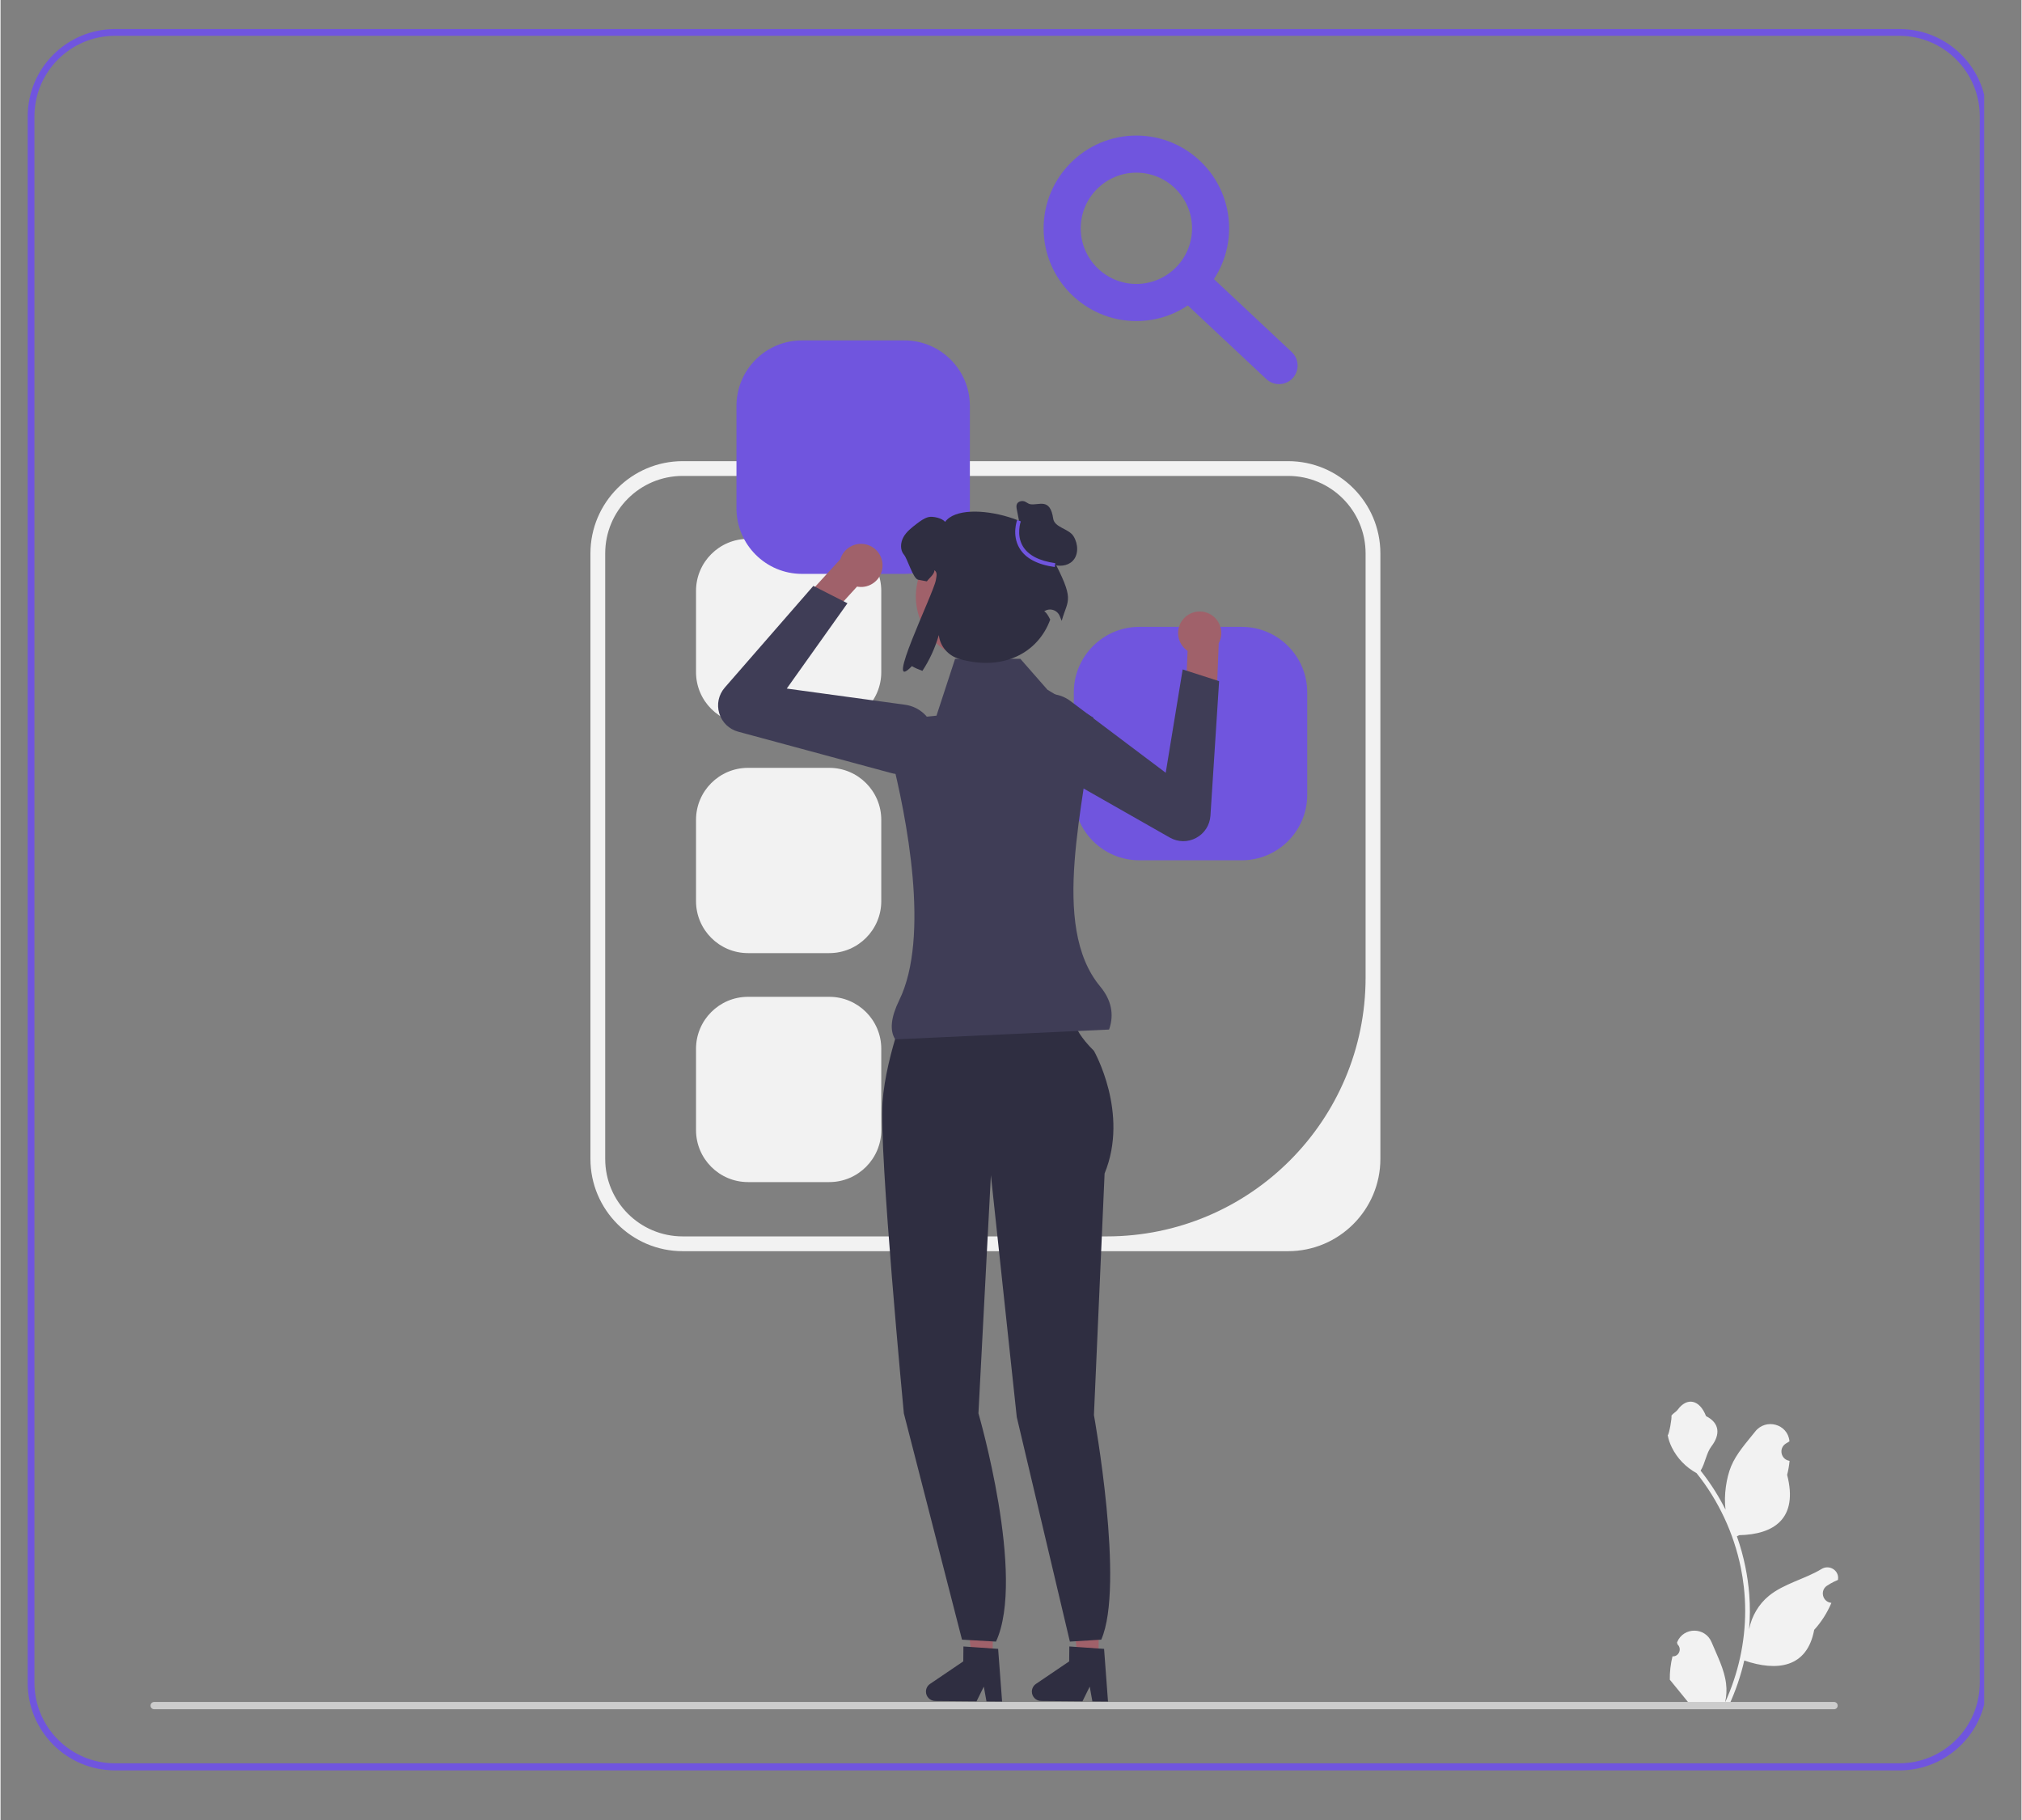
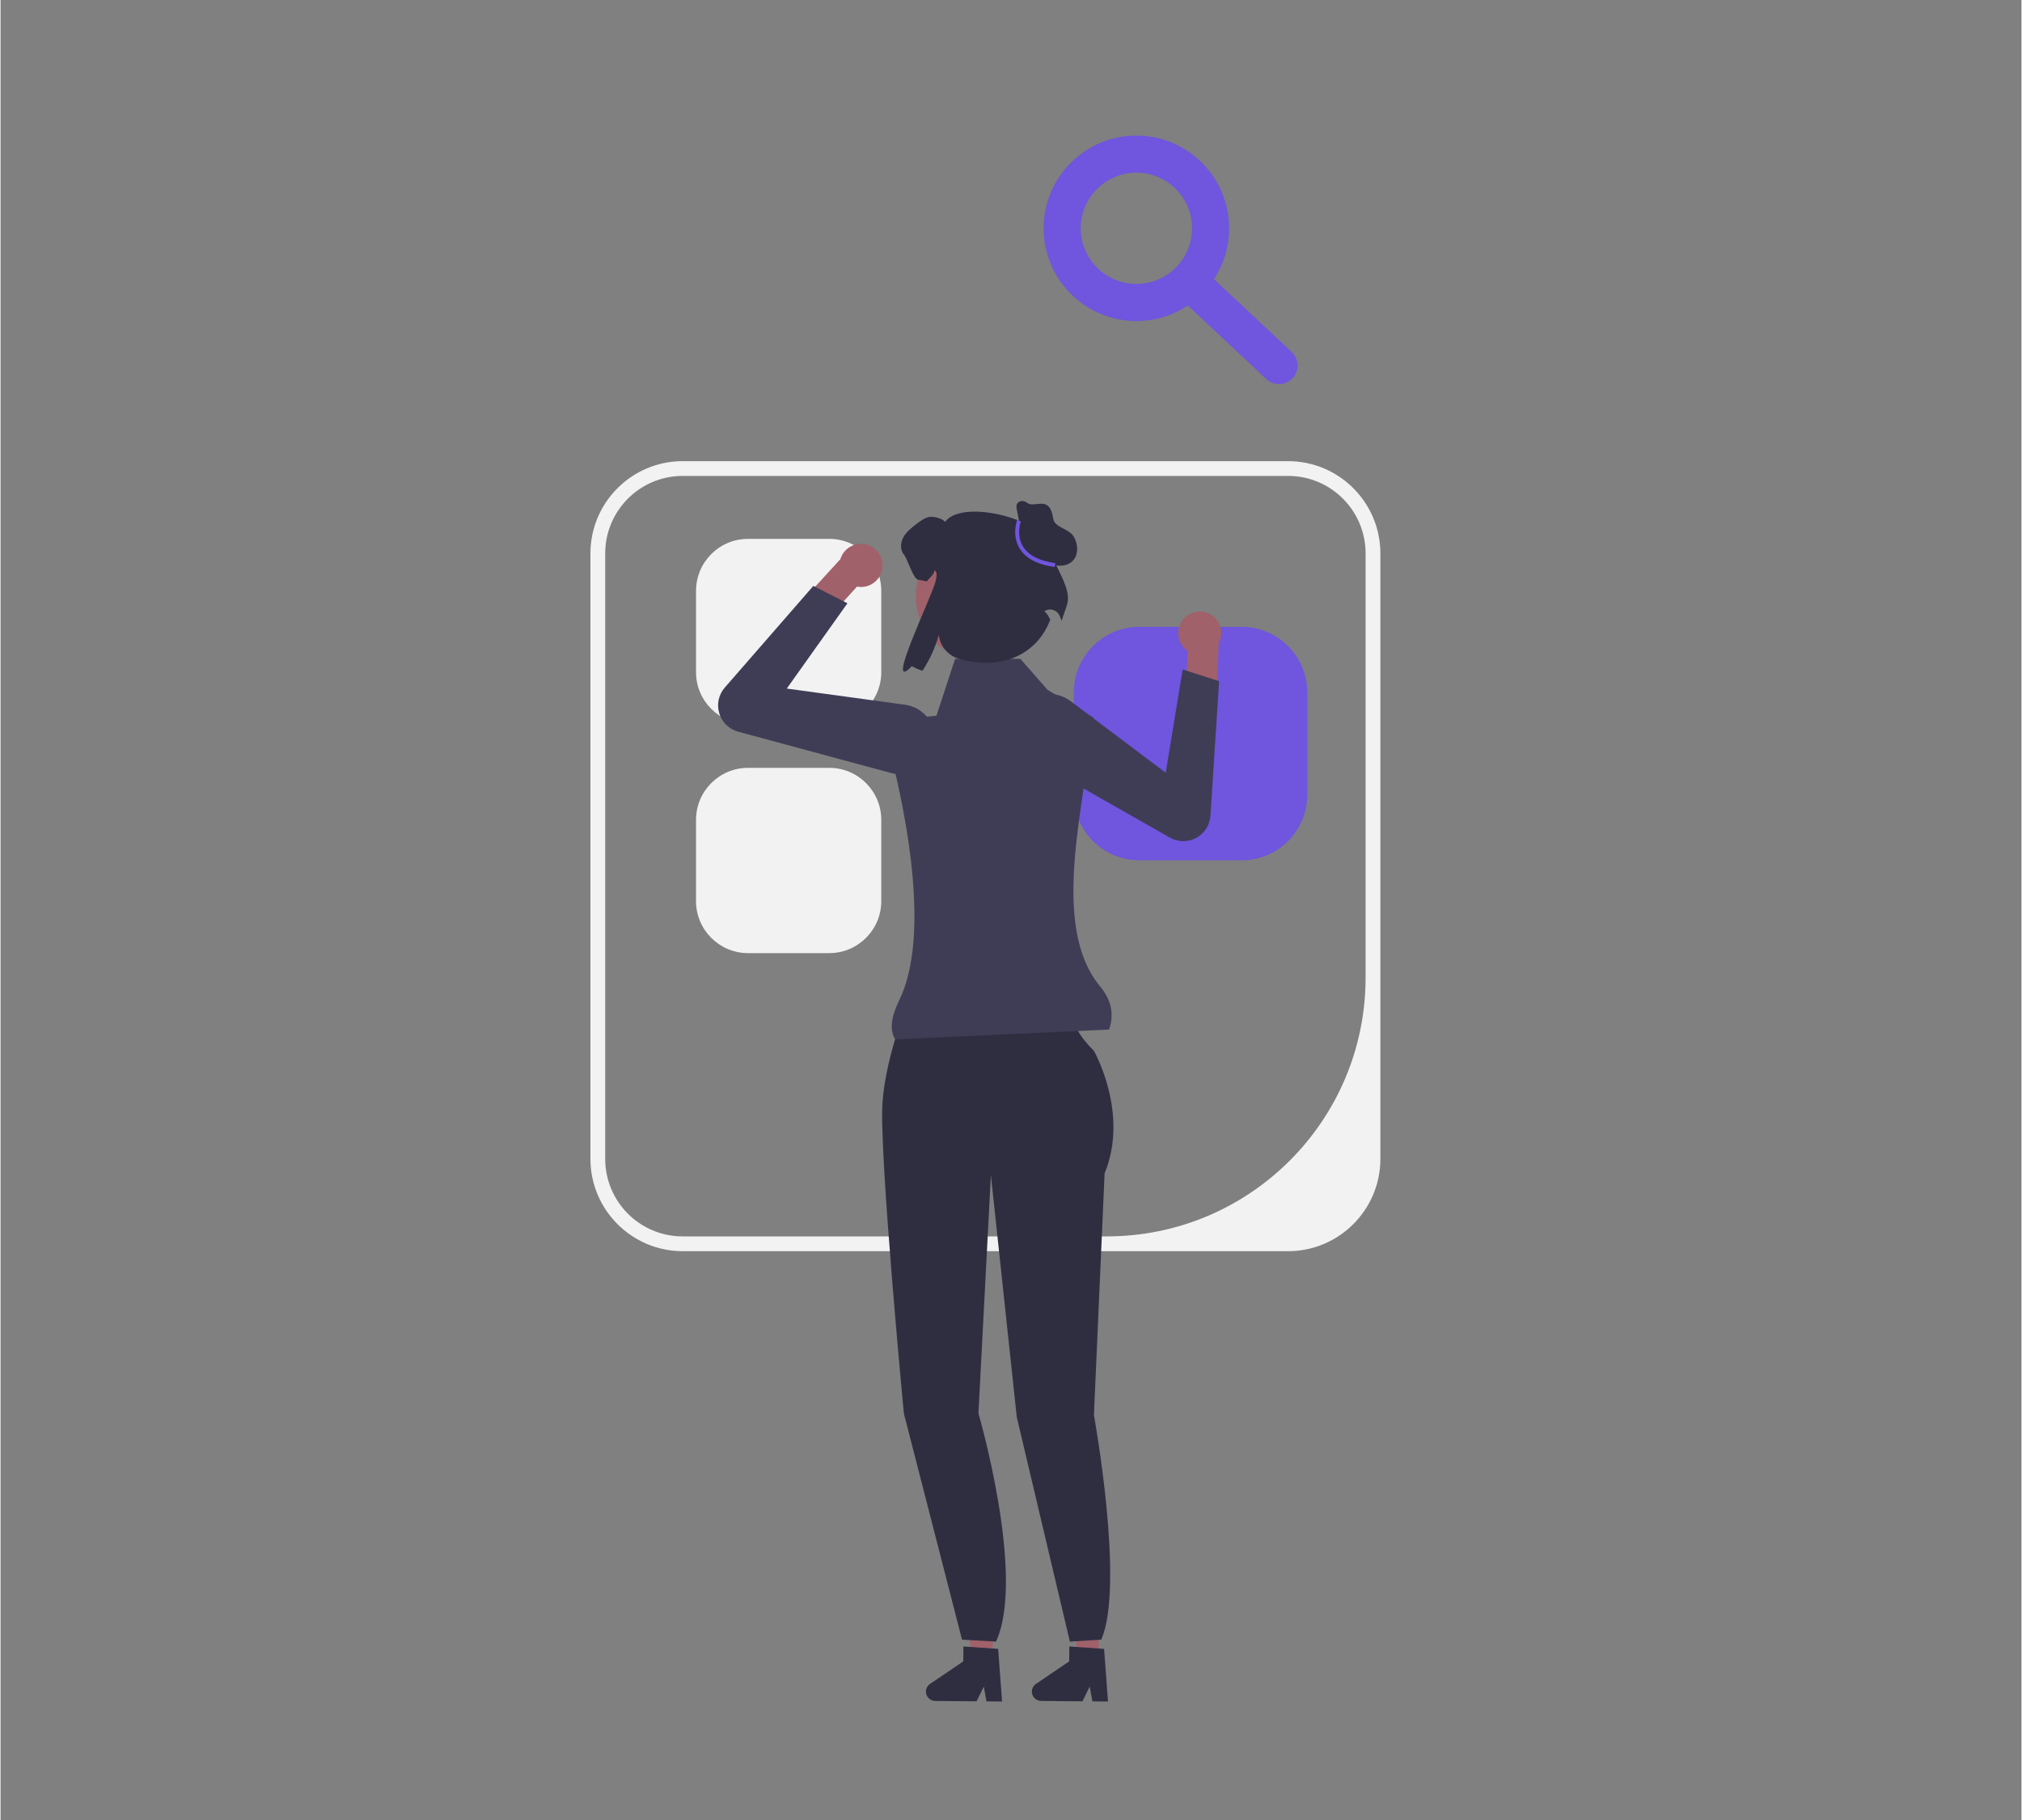
<svg xmlns="http://www.w3.org/2000/svg" width="300" viewBox="0 0 224.88 202.5" height="270" preserveAspectRatio="xMidYMid meet">
  <rect x="0" y="0" width="224.88" height="202.5" fill="#808080" stroke="none" />
  <defs>
    <clipPath id="8d0123a791">
-       <path d="M 3.023 3.234 L 220.734 3.234 L 220.734 197 L 3.023 197 Z M 3.023 3.234 " clip-rule="nonzero" />
-     </clipPath>
+       </clipPath>
    <clipPath id="6376c7c6f9">
      <path d="M 12.746 3.234 L 211.309 3.234 C 216.68 3.234 221.035 7.586 221.035 12.957 L 221.035 187.254 C 221.035 192.625 216.68 196.98 211.309 196.98 L 12.746 196.98 C 7.375 196.98 3.023 192.625 3.023 187.254 L 3.023 12.957 C 3.023 7.586 7.375 3.234 12.746 3.234 Z M 12.746 3.234 " clip-rule="nonzero" />
    </clipPath>
    <clipPath id="abc9d9cf66">
-       <path d="M 185 155 L 204.48 155 L 204.48 190 L 185 190 Z M 185 155 " clip-rule="nonzero" />
-     </clipPath>
+       </clipPath>
    <clipPath id="b1fbb1f590">
      <path d="M 16.691 189 L 204.48 189 L 204.48 191 L 16.691 191 Z M 16.691 189 " clip-rule="nonzero" />
    </clipPath>
  </defs>
  <g clip-path="url(#8d0123a791)">
    <g clip-path="url(#6376c7c6f9)">
      <path stroke-linecap="butt" transform="matrix(0.748, 0, 0, 0.748, 3.022, 3.233)" fill="none" stroke-linejoin="miter" d="M 12.997 0.002 L 278.401 0.002 C 285.58 0.002 291.402 5.818 291.402 12.998 L 291.402 245.967 C 291.402 253.146 285.58 258.968 278.401 258.968 L 12.997 258.968 C 5.818 258.968 0.002 253.146 0.002 245.967 L 0.002 12.998 C 0.002 5.818 5.818 0.002 12.997 0.002 Z M 12.997 0.002 " stroke="#7055de" stroke-width="2" stroke-opacity="1" stroke-miterlimit="4" />
    </g>
  </g>
  <path fill="#f2f2f2" d="M 143.273 139.211 L 75.91 139.211 C 70.246 139.211 65.641 134.605 65.641 128.941 L 65.641 61.578 C 65.641 55.914 70.246 51.309 75.91 51.309 L 143.273 51.309 C 148.938 51.309 153.543 55.914 153.543 61.578 L 153.543 128.941 C 153.543 134.605 148.938 139.211 143.273 139.211 Z M 75.91 52.953 C 71.145 52.953 67.285 56.812 67.285 61.578 L 67.285 128.941 C 67.285 133.707 71.145 137.566 75.91 137.566 L 123.098 137.566 C 139.004 137.566 151.898 124.672 151.898 108.766 L 151.898 61.578 C 151.898 56.812 148.039 52.953 143.273 52.953 Z M 75.91 52.953 " fill-opacity="1" fill-rule="nonzero" />
  <path fill="#f2f2f2" d="M 83.172 59.957 C 79.984 59.957 77.391 62.551 77.391 65.742 L 77.391 74.789 C 77.391 77.977 79.984 80.57 83.172 80.57 L 92.223 80.57 C 95.41 80.57 98.004 77.977 98.004 74.789 L 98.004 65.742 C 98.004 62.551 95.41 59.957 92.223 59.957 Z M 83.172 59.957 " fill-opacity="1" fill-rule="nonzero" />
  <path fill="#f2f2f2" d="M 83.172 85.434 C 79.984 85.434 77.391 88.027 77.391 91.215 L 77.391 100.266 C 77.391 103.453 79.984 106.047 83.172 106.047 L 92.223 106.047 C 95.41 106.047 98.004 103.453 98.004 100.266 L 98.004 91.215 C 98.004 88.027 95.41 85.434 92.223 85.434 Z M 83.172 85.434 " fill-opacity="1" fill-rule="nonzero" />
-   <path fill="#f2f2f2" d="M 83.172 110.91 C 79.984 110.91 77.391 113.504 77.391 116.691 L 77.391 125.742 C 77.391 128.93 79.984 131.523 83.172 131.523 L 92.223 131.523 C 95.41 131.523 98.004 128.93 98.004 125.742 L 98.004 116.691 C 98.004 113.504 95.41 110.91 92.223 110.91 Z M 83.172 110.91 " fill-opacity="1" fill-rule="nonzero" />
-   <path fill="#7055de" d="M 89.176 37.875 C 85.156 37.875 81.891 41.145 81.891 45.16 L 81.891 56.562 C 81.891 60.582 85.156 63.852 89.176 63.852 L 100.578 63.852 C 104.598 63.852 107.863 60.582 107.863 56.562 L 107.863 45.16 C 107.863 41.145 104.598 37.875 100.578 37.875 Z M 89.176 37.875 " fill-opacity="1" fill-rule="nonzero" />
  <path fill="#7055de" d="M 126.715 69.746 C 122.699 69.746 119.43 73.016 119.43 77.031 L 119.43 88.434 C 119.43 92.453 122.699 95.719 126.715 95.719 L 138.117 95.719 C 142.137 95.719 145.402 92.453 145.402 88.434 L 145.402 77.031 C 145.402 73.016 142.137 69.746 138.117 69.746 Z M 126.715 69.746 " fill-opacity="1" fill-rule="nonzero" />
  <path fill="#a0616a" d="M 110.395 184.523 L 108.078 184.504 L 107.051 175.359 L 110.473 175.391 Z M 110.395 184.523 " fill-opacity="1" fill-rule="nonzero" />
  <path fill="#2f2e41" d="M 102.977 188.207 C 102.969 188.777 103.43 189.246 104 189.254 L 108.609 189.293 L 109.414 187.656 L 109.711 189.301 L 111.449 189.316 L 111.008 183.457 L 110.406 183.418 L 107.938 183.246 L 107.145 183.191 L 107.129 184.852 L 103.43 187.359 C 103.148 187.551 102.977 187.867 102.977 188.207 Z M 102.977 188.207 " fill-opacity="1" fill-rule="nonzero" />
  <path fill="#a0616a" d="M 122.18 184.523 L 119.863 184.504 L 118.84 175.359 L 122.258 175.391 Z M 122.18 184.523 " fill-opacity="1" fill-rule="nonzero" />
  <path fill="#2f2e41" d="M 114.762 188.207 C 114.758 188.777 115.215 189.246 115.789 189.254 L 120.395 189.293 L 121.199 187.656 L 121.496 189.301 L 123.234 189.316 L 122.797 183.457 L 122.191 183.418 L 119.727 183.246 L 118.93 183.191 L 118.914 184.852 L 115.215 187.359 C 114.934 187.551 114.766 187.867 114.762 188.207 Z M 114.762 188.207 " fill-opacity="1" fill-rule="nonzero" />
  <path fill="#2f2e41" d="M 101.305 110.594 L 110.695 110.891 L 119.594 112.867 C 119.594 112.867 118.703 113.957 121.668 116.922 C 121.668 116.922 125.621 123.84 122.855 130.562 L 121.668 157.449 C 121.668 157.449 125.125 176.402 122.484 182.434 L 118.992 182.652 L 113.082 157.668 L 110.203 130.762 L 108.816 157.25 C 108.816 157.25 114.113 175.434 110.77 182.652 L 106.988 182.434 L 100.516 157.25 C 100.516 157.25 97.746 128.191 98.141 122.656 C 98.539 117.121 101.305 110.594 101.305 110.594 Z M 101.305 110.594 " fill-opacity="1" fill-rule="nonzero" />
  <path fill="#a0616a" d="M 132.836 68.113 C 131.555 68.445 130.781 69.754 131.113 71.039 C 131.266 71.625 131.625 72.105 132.09 72.422 L 132.09 72.426 L 131.91 76.836 L 135.285 78.398 L 135.555 71.609 L 135.531 71.609 C 135.824 71.09 135.926 70.457 135.762 69.836 C 135.43 68.551 134.121 67.781 132.836 68.113 Z M 132.836 68.113 " fill-opacity="1" fill-rule="nonzero" />
  <path fill="#3f3d56" d="M 113.973 83.852 C 113.262 83.148 112.852 82.195 112.836 81.16 C 112.816 79.77 113.512 78.508 114.699 77.785 C 116.066 76.953 117.777 77.035 119.055 78 L 129.656 85.98 L 131.543 74.484 L 135.598 75.789 L 134.633 90.758 C 134.562 91.805 133.973 92.73 133.047 93.227 C 132.125 93.727 131.027 93.711 130.117 93.195 L 114.801 84.48 C 114.492 84.305 114.215 84.094 113.973 83.852 Z M 113.973 83.852 " fill-opacity="1" fill-rule="nonzero" />
  <path fill="#a0616a" d="M 97.812 61.684 C 98.488 62.824 98.113 64.297 96.973 64.973 C 96.453 65.285 95.859 65.371 95.309 65.266 L 95.305 65.27 L 92.328 68.531 L 88.832 67.262 L 93.418 62.254 L 93.434 62.27 C 93.594 61.695 93.965 61.176 94.52 60.848 C 95.66 60.168 97.133 60.543 97.812 61.684 Z M 97.812 61.684 " fill-opacity="1" fill-rule="nonzero" />
  <path fill="#3f3d56" d="M 99.098 86.008 L 82.082 81.41 C 81.07 81.137 80.285 80.375 79.977 79.371 C 79.672 78.367 79.902 77.297 80.59 76.504 L 90.445 65.191 L 94.242 67.121 L 87.488 76.613 L 100.637 78.41 C 102.223 78.625 103.496 79.77 103.879 81.324 C 104.215 82.676 103.82 84.062 102.828 85.031 C 102.086 85.758 101.125 86.145 100.125 86.145 C 99.785 86.145 99.438 86.102 99.098 86.008 Z M 99.098 86.008 " fill-opacity="1" fill-rule="nonzero" />
  <path fill="#3f3d56" d="M 123.355 114.551 L 99.562 115.645 C 98.91 114.652 99.086 113.16 100 111.293 C 103.457 104.238 100.832 90.891 99.066 83.941 C 98.57 81.992 99.902 80.055 101.902 79.855 L 104.148 79.629 L 106.219 73.301 L 113.48 73.301 L 116.496 76.742 L 121.609 79.848 C 120.676 89.434 116.711 102.973 122.363 109.758 C 123.598 111.246 123.949 112.852 123.355 114.551 Z M 123.355 114.551 " fill-opacity="1" fill-rule="nonzero" />
  <path fill="#a0616a" d="M 108.926 73.441 C 112.832 73.441 116 70.273 116 66.367 C 116 62.461 112.832 59.293 108.926 59.293 C 105.02 59.293 101.852 62.461 101.852 66.367 C 101.852 70.273 105.02 73.441 108.926 73.441 Z M 108.926 73.441 " fill-opacity="1" fill-rule="nonzero" />
  <path fill="#2f2e41" d="M 116.93 61.844 C 117.914 58.254 107.188 55.18 105.105 58.07 C 104.812 57.656 103.742 57.41 103.25 57.535 C 102.762 57.66 102.348 57.977 101.941 58.281 C 101.391 58.707 100.812 59.148 100.473 59.758 C 100.133 60.371 100.078 61.203 100.539 61.73 C 100.906 62.152 101.547 64.387 102.098 64.5 C 102.48 64.578 102.801 64.641 103.078 64.684 C 103.328 64.324 103.957 63.871 103.91 63.438 C 104.285 63.684 104.148 64.117 104.074 64.562 C 103.82 66.039 98.18 77.488 101.41 74.117 C 101.73 74.305 102.129 74.48 102.582 74.641 C 103.355 73.477 103.992 72.098 104.41 70.66 L 104.414 70.688 C 104.559 71.938 105.473 72.965 106.68 73.312 C 111.531 74.719 115.453 72.656 116.805 68.938 C 116.312 67.938 116.094 68.043 116.141 68.016 C 116.758 67.598 117.605 67.871 117.871 68.566 C 117.949 68.77 118.02 68.945 118.082 69.078 C 118.785 66.562 119.621 66.926 116.93 61.844 Z M 116.93 61.844 " fill-opacity="1" fill-rule="nonzero" />
  <path fill="#2f2e41" d="M 113.586 59.242 L 113.09 56.707 C 113.051 56.496 113.008 56.266 113.105 56.07 C 113.23 55.82 113.547 55.715 113.82 55.758 C 114.098 55.797 114.305 56.047 114.578 56.098 C 115.531 56.266 116.793 55.324 117.137 57.707 C 117.281 58.703 118.867 58.809 119.395 59.66 C 119.926 60.516 119.992 61.746 119.27 62.441 C 118.691 63 117.762 63.062 117.012 62.781 C 116.262 62.496 115.66 61.922 115.133 61.316 C 114.609 60.707 114.133 60.055 113.527 59.527 " fill-opacity="1" fill-rule="nonzero" />
  <path fill="#7055de" d="M 117.309 63.09 C 115.371 62.82 114.051 62.117 113.387 61 C 112.512 59.535 113.098 57.926 113.125 57.855 L 113.531 58.008 C 113.527 58.023 112.996 59.5 113.762 60.781 C 114.359 61.777 115.57 62.406 117.367 62.66 Z M 117.309 63.09 " fill-opacity="1" fill-rule="nonzero" />
  <path fill="#7055de" d="M 126.391 35.723 C 120.703 35.723 116.07 31.094 116.07 25.402 C 116.07 19.711 120.703 15.082 126.391 15.082 C 132.082 15.082 136.711 19.711 136.711 25.402 C 136.711 31.094 132.082 35.723 126.391 35.723 Z M 126.391 19.211 C 122.977 19.211 120.199 21.988 120.199 25.402 C 120.199 28.816 122.977 31.594 126.391 31.594 C 129.805 31.594 132.586 28.816 132.586 25.402 C 132.586 21.988 129.805 19.211 126.391 19.211 Z M 126.391 19.211 " fill-opacity="1" fill-rule="nonzero" />
  <path fill="#7055de" d="M 142.27 42.738 C 141.762 42.738 141.254 42.555 140.855 42.18 L 131.172 33.102 C 130.34 32.324 130.297 31.016 131.074 30.188 C 131.855 29.352 133.16 29.309 133.992 30.09 L 143.68 39.168 C 144.512 39.949 144.555 41.254 143.773 42.086 C 143.367 42.52 142.816 42.738 142.27 42.738 Z M 142.27 42.738 " fill-opacity="1" fill-rule="nonzero" />
  <g clip-path="url(#abc9d9cf66)">
    <path fill="#f2f2f2" d="M 186.047 184.293 C 186.75 184.336 187.137 183.465 186.605 182.957 L 186.555 182.746 C 186.562 182.727 186.57 182.711 186.574 182.695 C 187.285 181.004 189.691 181.016 190.395 182.711 C 191.02 184.215 191.812 185.719 192.008 187.309 C 192.098 188.012 192.059 188.727 191.902 189.418 C 193.367 186.219 194.137 182.73 194.137 179.219 C 194.137 178.336 194.086 177.453 193.988 176.574 C 193.906 175.855 193.797 175.141 193.652 174.43 C 192.867 170.602 191.172 166.953 188.727 163.906 C 187.551 163.262 186.57 162.258 185.977 161.051 C 185.762 160.617 185.598 160.152 185.516 159.676 C 185.652 159.691 186.023 157.652 185.922 157.527 C 186.109 157.246 186.441 157.105 186.645 156.828 C 187.66 155.457 189.055 155.695 189.781 157.562 C 191.34 158.348 191.355 159.648 190.398 160.902 C 189.793 161.699 189.707 162.777 189.176 163.633 C 189.23 163.703 189.285 163.77 189.34 163.84 C 190.348 165.133 191.219 166.516 191.949 167.973 C 191.742 166.355 192.051 164.406 192.57 163.148 C 193.164 161.715 194.277 160.508 195.258 159.27 C 196.438 157.781 198.852 158.43 199.059 160.316 C 199.059 160.336 199.062 160.355 199.062 160.371 C 198.918 160.453 198.773 160.543 198.637 160.633 C 197.84 161.16 198.117 162.391 199.059 162.535 L 199.078 162.539 C 199.027 163.062 198.938 163.586 198.805 164.094 C 200.062 168.957 197.348 170.73 193.473 170.809 C 193.387 170.852 193.301 170.898 193.215 170.938 C 193.609 172.043 193.922 173.18 194.156 174.328 C 194.363 175.344 194.508 176.371 194.59 177.402 C 194.691 178.703 194.684 180.012 194.57 181.309 L 194.578 181.262 C 194.855 179.832 195.633 178.496 196.762 177.57 C 198.441 176.191 200.816 175.684 202.629 174.574 C 203.5 174.039 204.617 174.73 204.465 175.742 L 204.457 175.789 C 204.188 175.898 203.926 176.027 203.672 176.168 C 203.523 176.25 203.383 176.34 203.242 176.43 C 202.449 176.957 202.723 178.188 203.664 178.332 L 203.688 178.336 C 203.703 178.34 203.715 178.34 203.73 178.344 C 203.266 179.441 202.621 180.461 201.816 181.344 C 201.027 185.586 197.652 185.992 194.039 184.754 L 194.035 184.754 C 193.641 186.473 193.066 188.156 192.324 189.758 L 186.203 189.758 C 186.18 189.688 186.16 189.617 186.141 189.551 C 186.707 189.586 187.277 189.551 187.836 189.449 C 187.379 188.891 186.926 188.332 186.473 187.773 C 186.461 187.762 186.453 187.75 186.445 187.742 C 186.215 187.457 185.98 187.172 185.75 186.887 C 185.734 186.012 185.84 185.137 186.047 184.293 Z M 186.047 184.293 " fill-opacity="1" fill-rule="nonzero" />
  </g>
  <g clip-path="url(#b1fbb1f590)">
-     <path fill="#cccccc" d="M 16.691 189.77 C 16.691 189.996 16.871 190.176 17.098 190.176 L 204.027 190.176 C 204.25 190.176 204.43 189.996 204.43 189.77 C 204.43 189.547 204.25 189.367 204.027 189.367 L 17.098 189.367 C 16.871 189.367 16.691 189.547 16.691 189.77 Z M 16.691 189.77 " fill-opacity="1" fill-rule="nonzero" />
-   </g>
+     </g>
</svg>